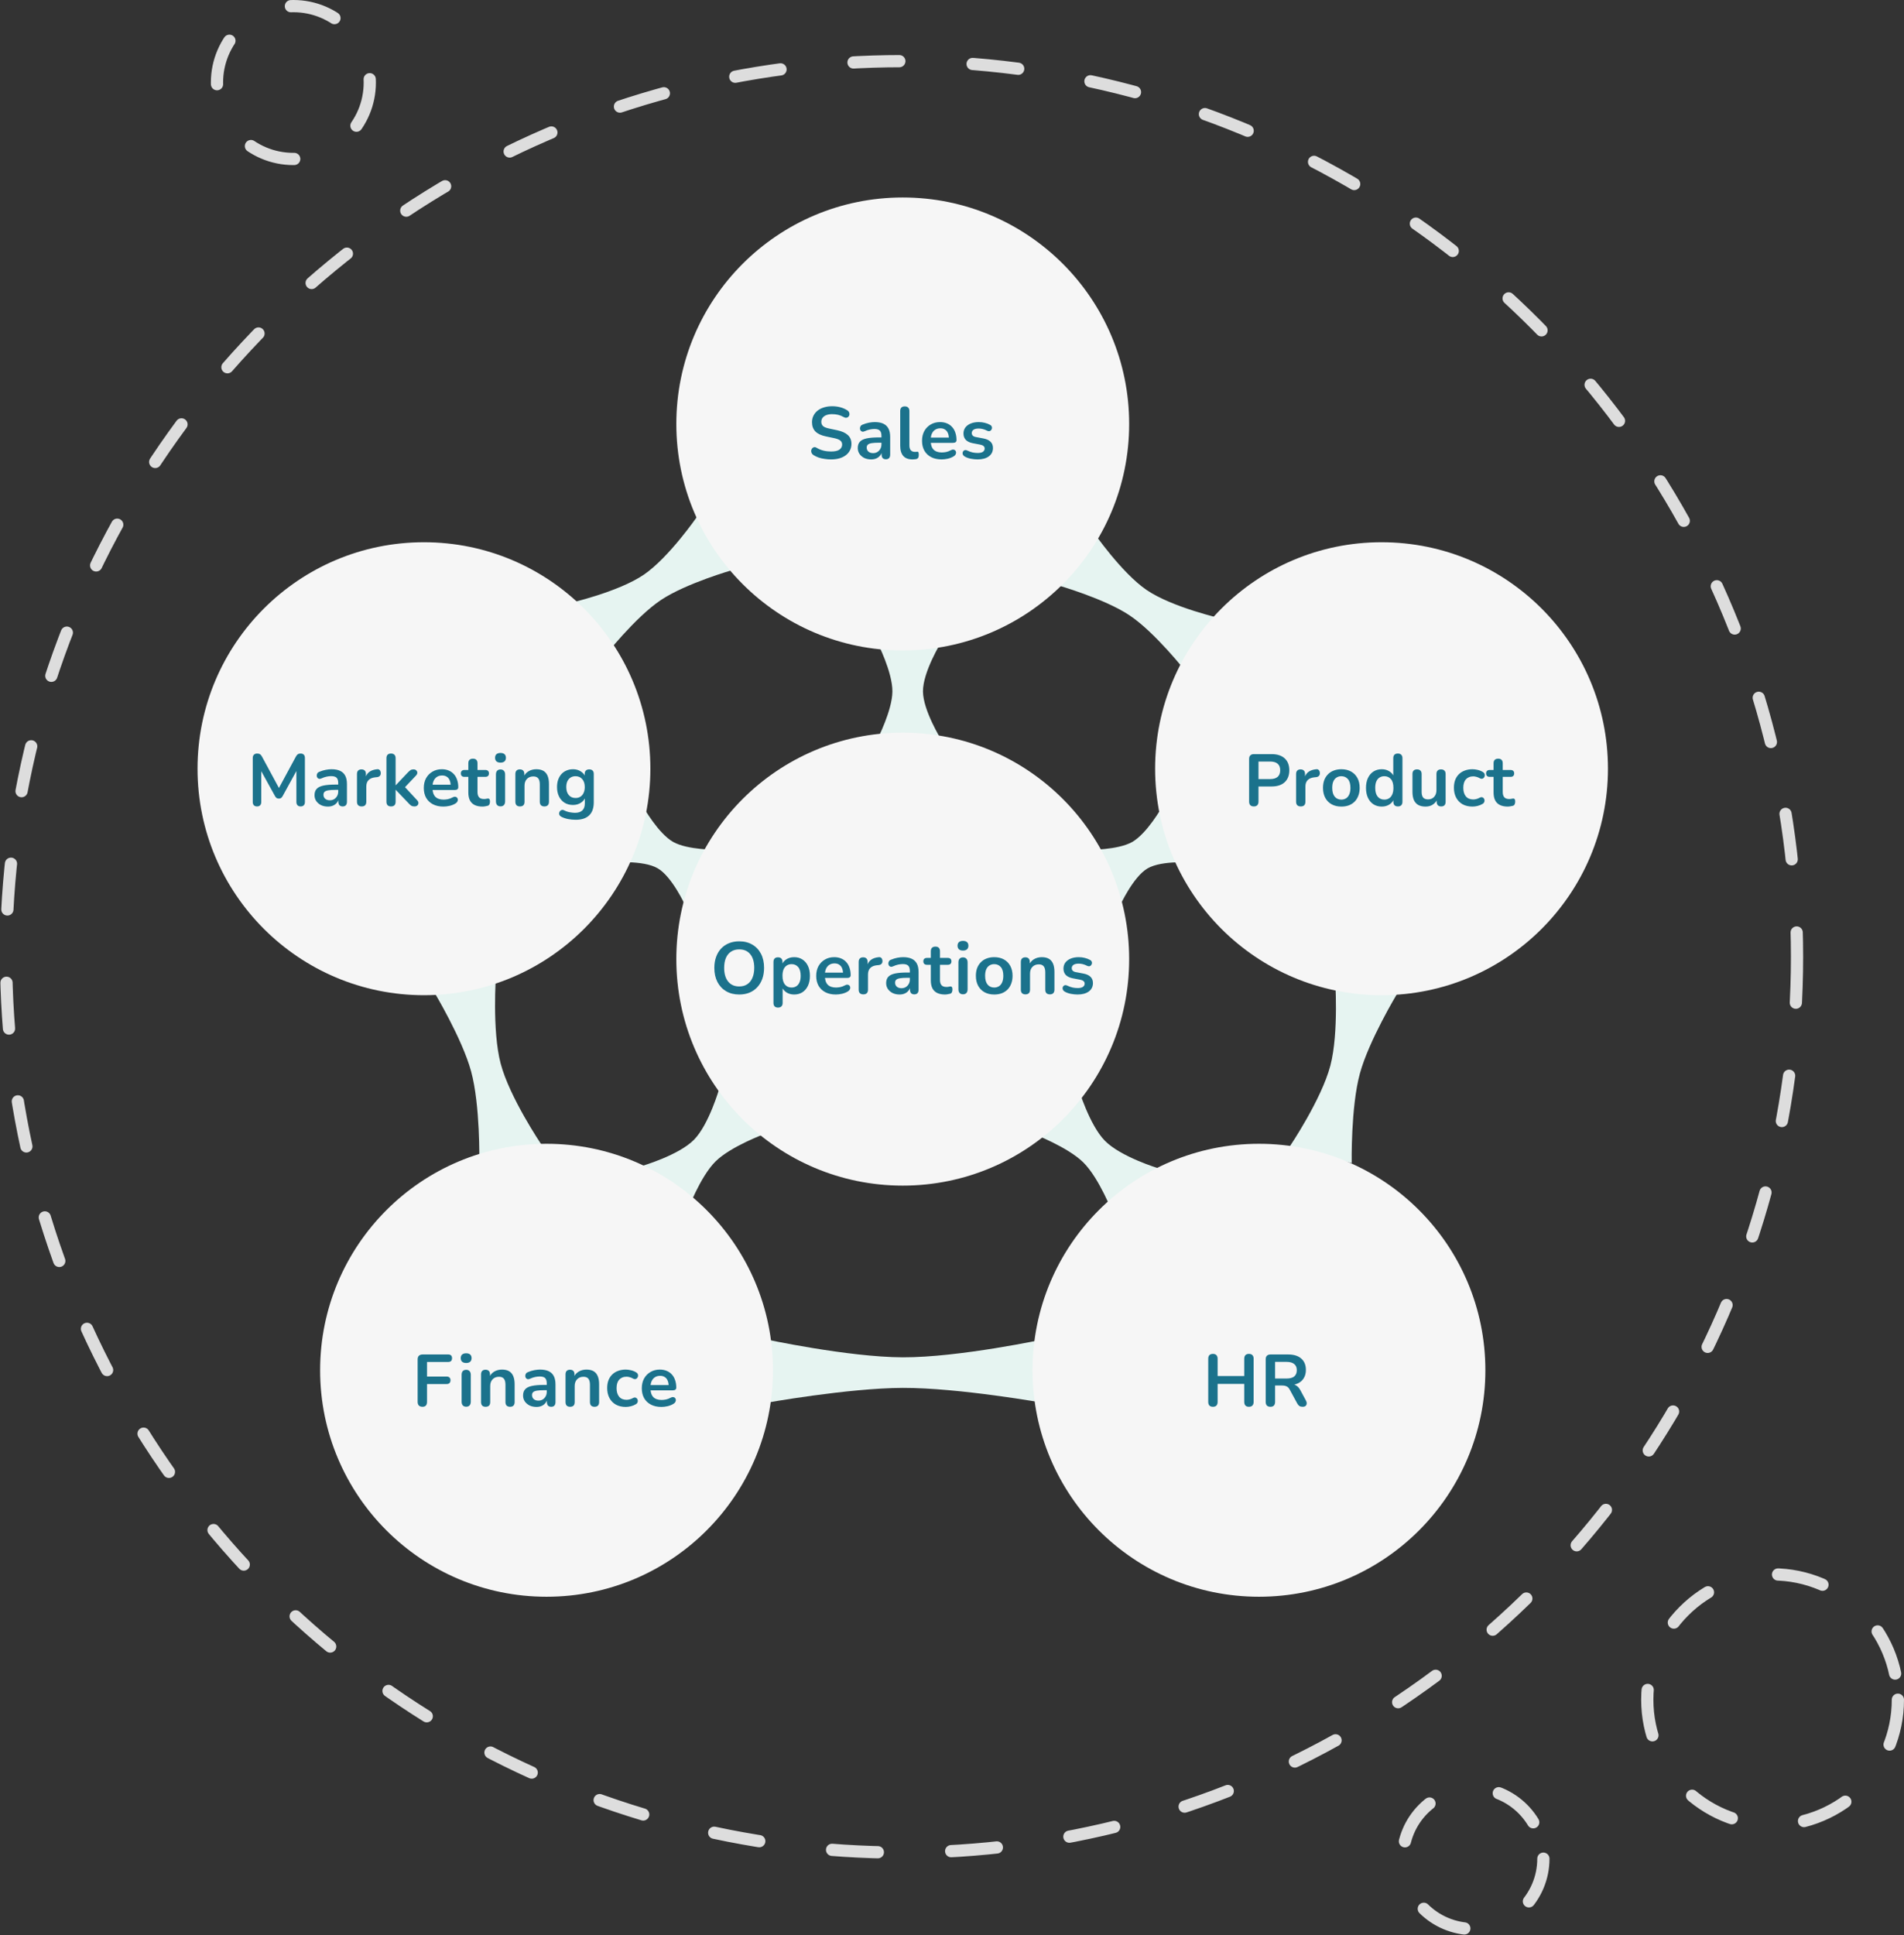
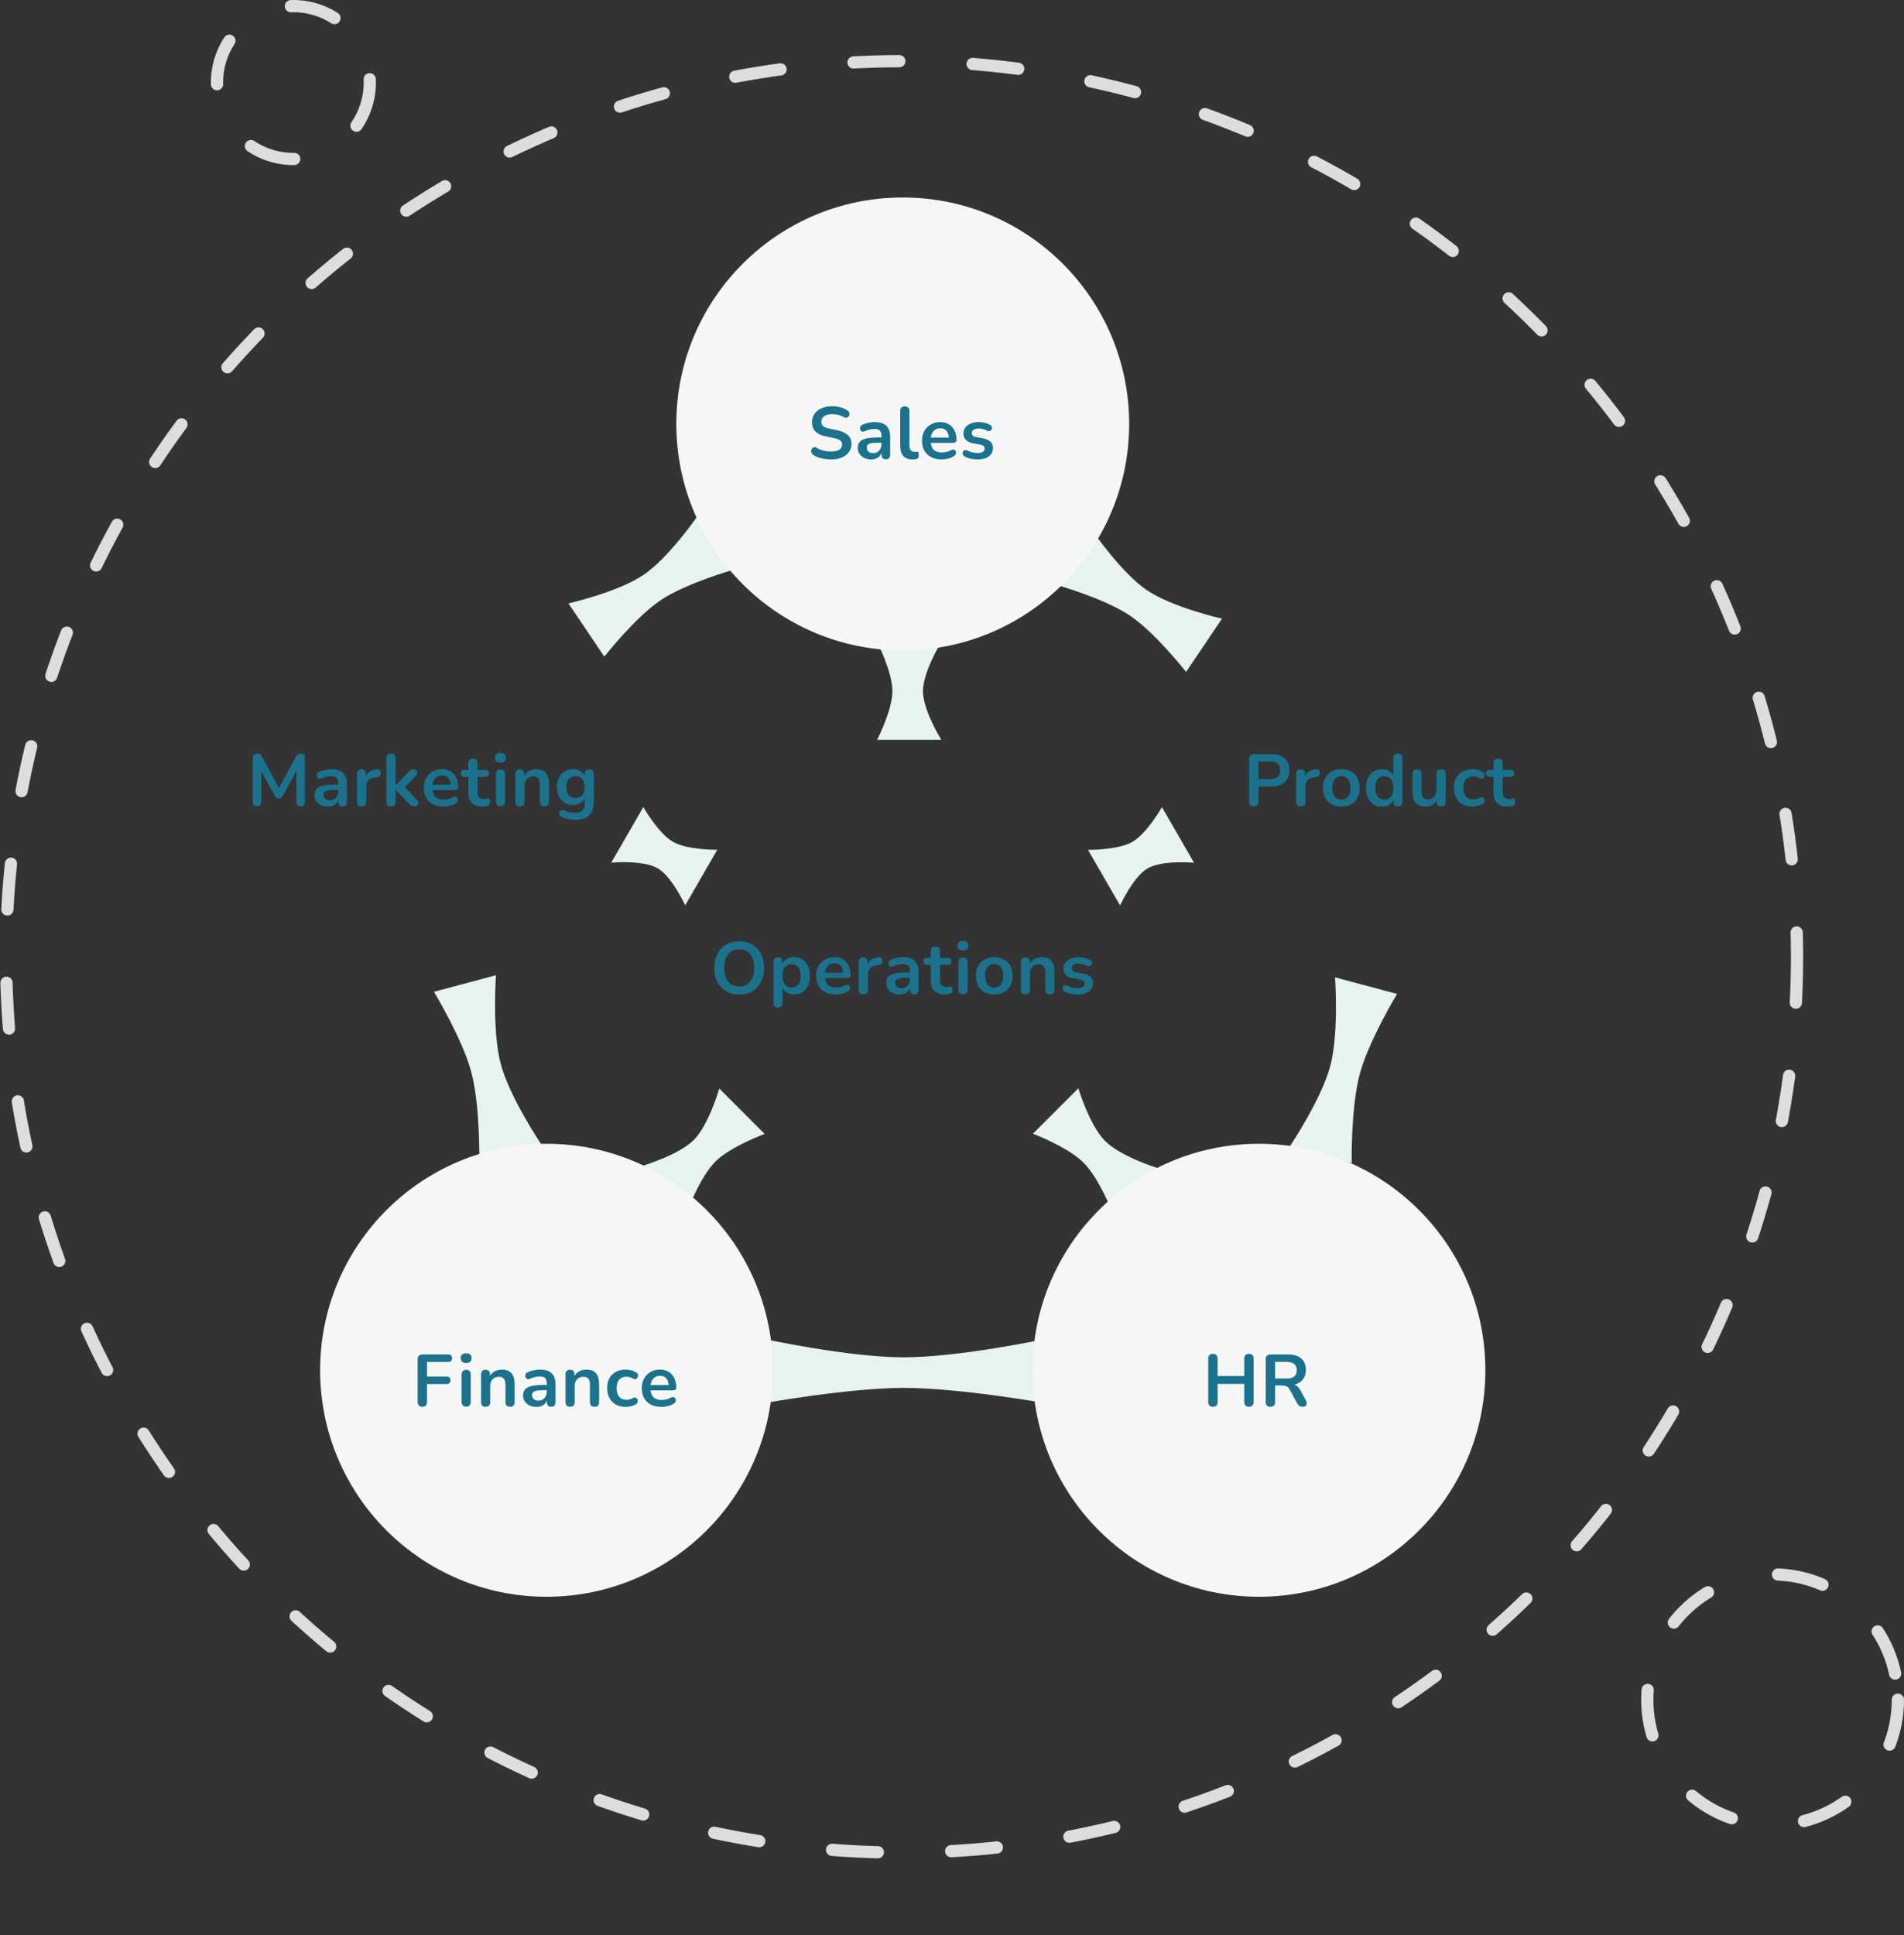
<svg xmlns="http://www.w3.org/2000/svg" width="623" height="633" viewBox="0 0 623 633" fill="none">
  <rect x="0" y="0" width="623" height="633" fill="#333333" stroke="none" />
  <circle cx="295" cy="313" r="293" stroke="#DDDDDD" stroke-width="4" stroke-linecap="round" stroke-linejoin="round" stroke-dasharray="15 24" />
  <path fill-rule="evenodd" clip-rule="evenodd" d="M228.098 169L239.837 186.413C239.837 186.413 224.482 190.795 216.27 196.271C207.843 201.89 197.739 214.794 197.739 214.794L186 197.381C186 197.381 202.286 193.713 210.68 187.979C218.862 182.391 228.098 169 228.098 169ZM357.739 174L346 191.413C346 191.413 361.355 195.795 369.567 201.271C377.994 206.89 388.098 219.794 388.098 219.794L399.837 202.381C399.837 202.381 383.552 198.713 375.157 192.979C366.976 187.391 357.739 174 357.739 174ZM457.113 325.135L436.829 319.7C436.829 319.7 438.143 337.745 435.308 348.56C432.398 359.656 422 375.042 422 375.042L442.284 380.477C442.284 380.477 441.959 362.175 444.967 351.148C447.898 340.403 457.113 325.135 457.113 325.135ZM308 242H287C287 242 291.95 232.431 292 226.211C292.052 219.827 287 210 287 210L308 210C308 210 301.938 219.804 302 226.211C302.06 232.455 308 242 308 242ZM356 278L366.5 296.187C366.5 296.187 370.748 286.875 375.44 284.097C380.254 281.246 390.698 282.216 390.698 282.216L380.198 264.029C380.198 264.029 375.293 272.694 370.44 275.437C365.711 278.109 356 278 356 278ZM224.198 296.157L234.698 277.971C234.698 277.971 224.987 278.08 220.258 275.407C215.405 272.665 210.5 264 210.5 264L200 282.187C200 282.187 210.444 281.217 215.258 284.068C219.95 286.846 224.198 296.157 224.198 296.157ZM250.202 370.919L235.353 356.07C235.353 356.07 231.991 367.832 227.086 372.822C222.053 377.942 210 381.423 210 381.423L224.849 396.272C224.849 396.272 229.063 384.914 234.157 379.893C239.121 375 250.202 370.919 250.202 370.919ZM352.849 356L338 370.849C338 370.849 349.326 375.175 354.45 380.228C359.707 385.412 364.173 397.022 364.173 397.022L379.022 382.173C379.022 382.173 366.717 378.441 361.521 373.157C356.456 368.007 352.849 356 352.849 356ZM142 324.435L162.284 319C162.284 319 160.97 337.045 163.806 347.86C166.715 358.956 177.113 374.342 177.113 374.342L156.829 379.777C156.829 379.777 157.155 361.475 154.147 350.448C151.215 339.703 142 324.435 142 324.435ZM250 438V459C250 459 277.51 454.05 295.395 454C313.748 453.948 342 459 342 459V438C342 438 313.815 444.062 295.395 444C277.442 443.94 250 438 250 438Z" fill="#E6F4F1" />
  <circle cx="295.384" cy="138.684" r="74.085" fill="#F6F6F6" />
  <path d="M271.93 150.285C271.226 150.285 270.522 150.229 269.818 150.117C269.114 150.021 268.45 149.869 267.826 149.661C267.202 149.437 266.642 149.165 266.146 148.845C265.858 148.653 265.658 148.421 265.546 148.149C265.434 147.877 265.394 147.613 265.426 147.357C265.474 147.085 265.578 146.853 265.738 146.661C265.914 146.453 266.13 146.325 266.386 146.277C266.642 146.229 266.922 146.301 267.226 146.493C267.93 146.909 268.674 147.213 269.458 147.405C270.242 147.597 271.066 147.693 271.93 147.693C273.194 147.693 274.114 147.485 274.69 147.069C275.266 146.637 275.554 146.085 275.554 145.413C275.554 144.853 275.346 144.413 274.93 144.093C274.53 143.773 273.834 143.509 272.842 143.301L270.202 142.749C268.682 142.429 267.546 141.893 266.794 141.141C266.058 140.373 265.69 139.365 265.69 138.117C265.69 137.333 265.85 136.621 266.17 135.981C266.49 135.341 266.938 134.789 267.514 134.325C268.106 133.861 268.802 133.509 269.602 133.269C270.418 133.013 271.314 132.885 272.29 132.885C273.25 132.885 274.162 133.005 275.026 133.245C275.89 133.485 276.666 133.837 277.354 134.301C277.61 134.477 277.778 134.693 277.858 134.949C277.954 135.205 277.978 135.461 277.93 135.717C277.882 135.957 277.77 136.165 277.594 136.341C277.418 136.517 277.194 136.621 276.922 136.653C276.666 136.685 276.37 136.605 276.034 136.413C275.442 136.077 274.842 135.837 274.234 135.693C273.626 135.549 272.97 135.477 272.266 135.477C271.53 135.477 270.898 135.581 270.37 135.789C269.842 135.997 269.434 136.293 269.146 136.677C268.874 137.045 268.738 137.485 268.738 137.997C268.738 138.573 268.93 139.037 269.314 139.389C269.698 139.725 270.354 139.989 271.282 140.181L273.898 140.733C275.482 141.069 276.658 141.597 277.426 142.317C278.21 143.037 278.602 143.997 278.602 145.197C278.602 145.965 278.442 146.661 278.122 147.285C277.818 147.909 277.37 148.445 276.778 148.893C276.202 149.341 275.506 149.685 274.69 149.925C273.874 150.165 272.954 150.285 271.93 150.285ZM285.055 150.285C284.207 150.285 283.447 150.125 282.775 149.805C282.119 149.469 281.599 149.021 281.215 148.461C280.847 147.901 280.663 147.269 280.663 146.565C280.663 145.701 280.887 145.021 281.335 144.525C281.783 144.013 282.511 143.645 283.519 143.421C284.527 143.197 285.879 143.085 287.575 143.085H288.775V144.813H287.599C286.607 144.813 285.815 144.861 285.223 144.957C284.631 145.053 284.207 145.221 283.951 145.461C283.711 145.685 283.591 146.005 283.591 146.421C283.591 146.949 283.775 147.381 284.143 147.717C284.511 148.053 285.023 148.221 285.679 148.221C286.207 148.221 286.671 148.101 287.071 147.861C287.487 147.605 287.815 147.261 288.055 146.829C288.295 146.397 288.415 145.901 288.415 145.341V142.581C288.415 141.781 288.239 141.205 287.887 140.853C287.535 140.501 286.943 140.325 286.111 140.325C285.647 140.325 285.143 140.381 284.599 140.493C284.071 140.605 283.511 140.797 282.919 141.069C282.615 141.213 282.343 141.253 282.103 141.189C281.879 141.125 281.703 140.997 281.575 140.805C281.447 140.597 281.383 140.373 281.383 140.133C281.383 139.893 281.447 139.661 281.575 139.437C281.703 139.197 281.919 139.021 282.223 138.909C282.959 138.605 283.663 138.389 284.335 138.261C285.023 138.133 285.647 138.069 286.207 138.069C287.359 138.069 288.303 138.245 289.039 138.597C289.791 138.949 290.351 139.485 290.719 140.205C291.087 140.909 291.271 141.821 291.271 142.941V148.701C291.271 149.197 291.151 149.581 290.911 149.853C290.671 150.109 290.327 150.237 289.879 150.237C289.431 150.237 289.079 150.109 288.823 149.853C288.583 149.581 288.463 149.197 288.463 148.701V147.549H288.655C288.543 148.109 288.319 148.597 287.983 149.013C287.663 149.413 287.255 149.725 286.759 149.949C286.263 150.173 285.695 150.285 285.055 150.285ZM298.564 150.285C297.236 150.285 296.236 149.909 295.564 149.157C294.892 148.389 294.556 147.269 294.556 145.797V134.445C294.556 133.949 294.684 133.573 294.94 133.317C295.196 133.061 295.564 132.933 296.044 132.933C296.524 132.933 296.892 133.061 297.148 133.317C297.42 133.573 297.556 133.949 297.556 134.445V145.653C297.556 146.389 297.708 146.933 298.012 147.285C298.332 147.637 298.78 147.813 299.356 147.813C299.484 147.813 299.604 147.813 299.716 147.813C299.828 147.797 299.94 147.781 300.052 147.765C300.276 147.733 300.428 147.797 300.508 147.957C300.588 148.101 300.628 148.405 300.628 148.869C300.628 149.269 300.548 149.581 300.388 149.805C300.228 150.029 299.964 150.165 299.596 150.213C299.436 150.229 299.268 150.245 299.092 150.261C298.916 150.277 298.74 150.285 298.564 150.285ZM308.127 150.285C306.799 150.285 305.655 150.037 304.695 149.541C303.735 149.045 302.991 148.341 302.463 147.429C301.951 146.517 301.695 145.437 301.695 144.189C301.695 142.973 301.943 141.909 302.439 140.997C302.951 140.085 303.647 139.373 304.527 138.861C305.423 138.333 306.439 138.069 307.575 138.069C308.407 138.069 309.151 138.205 309.807 138.477C310.479 138.749 311.047 139.141 311.511 139.653C311.991 140.165 312.351 140.789 312.591 141.525C312.847 142.245 312.975 143.061 312.975 143.973C312.975 144.261 312.871 144.485 312.663 144.645C312.471 144.789 312.191 144.861 311.823 144.861H304.119V143.133H310.863L310.479 143.493C310.479 142.757 310.367 142.141 310.143 141.645C309.935 141.149 309.623 140.773 309.207 140.517C308.807 140.245 308.303 140.109 307.695 140.109C307.023 140.109 306.447 140.269 305.967 140.589C305.503 140.893 305.143 141.333 304.887 141.909C304.647 142.469 304.527 143.141 304.527 143.925V144.093C304.527 145.405 304.831 146.389 305.439 147.045C306.063 147.685 306.975 148.005 308.175 148.005C308.591 148.005 309.055 147.957 309.567 147.861C310.095 147.749 310.591 147.565 311.055 147.309C311.391 147.117 311.687 147.037 311.943 147.069C312.199 147.085 312.399 147.173 312.543 147.333C312.703 147.493 312.799 147.693 312.831 147.933C312.863 148.157 312.815 148.389 312.687 148.629C312.575 148.869 312.375 149.077 312.087 149.253C311.527 149.605 310.879 149.869 310.143 150.045C309.423 150.205 308.751 150.285 308.127 150.285ZM319.887 150.285C319.199 150.285 318.471 150.213 317.703 150.069C316.935 149.925 316.247 149.677 315.639 149.325C315.383 149.165 315.199 148.981 315.087 148.773C314.991 148.549 314.951 148.333 314.967 148.125C314.999 147.901 315.079 147.709 315.207 147.549C315.351 147.389 315.527 147.285 315.735 147.237C315.959 147.189 316.199 147.229 316.455 147.357C317.095 147.661 317.695 147.877 318.255 148.005C318.815 148.117 319.367 148.173 319.911 148.173C320.679 148.173 321.247 148.045 321.615 147.789C321.999 147.517 322.191 147.165 322.191 146.733C322.191 146.365 322.063 146.085 321.807 145.893C321.567 145.685 321.199 145.533 320.703 145.437L318.303 144.981C317.311 144.789 316.551 144.429 316.023 143.901C315.511 143.357 315.255 142.661 315.255 141.813C315.255 141.045 315.463 140.381 315.879 139.821C316.311 139.261 316.903 138.829 317.655 138.525C318.407 138.221 319.271 138.069 320.247 138.069C320.951 138.069 321.607 138.149 322.215 138.309C322.839 138.453 323.439 138.685 324.015 139.005C324.255 139.133 324.415 139.301 324.495 139.509C324.591 139.717 324.615 139.933 324.567 140.157C324.519 140.365 324.423 140.557 324.279 140.733C324.135 140.893 323.951 140.997 323.727 141.045C323.519 141.077 323.279 141.029 323.007 140.901C322.511 140.645 322.031 140.461 321.567 140.349C321.119 140.237 320.687 140.181 320.271 140.181C319.487 140.181 318.903 140.317 318.519 140.589C318.151 140.861 317.967 141.221 317.967 141.669C317.967 142.005 318.079 142.285 318.303 142.509C318.527 142.733 318.871 142.885 319.335 142.965L321.735 143.421C322.775 143.613 323.559 143.965 324.087 144.477C324.631 144.989 324.903 145.677 324.903 146.541C324.903 147.709 324.447 148.629 323.535 149.301C322.623 149.957 321.407 150.285 319.887 150.285Z" fill="#1B728C" />
-   <circle cx="452.047" cy="251.461" r="74.085" fill="#F6F6F6" />
  <path d="M410.252 263.797C409.756 263.797 409.372 263.661 409.1 263.389C408.844 263.101 408.716 262.709 408.716 262.213V248.245C408.716 247.733 408.852 247.349 409.124 247.093C409.396 246.821 409.78 246.685 410.276 246.685H416.06C417.916 246.685 419.348 247.149 420.356 248.077C421.364 249.005 421.868 250.301 421.868 251.965C421.868 253.629 421.364 254.933 420.356 255.877C419.348 256.805 417.916 257.269 416.06 257.269H411.788V262.213C411.788 262.709 411.66 263.101 411.404 263.389C411.148 263.661 410.764 263.797 410.252 263.797ZM411.788 254.845H415.58C416.668 254.845 417.492 254.605 418.052 254.125C418.612 253.629 418.892 252.909 418.892 251.965C418.892 251.021 418.612 250.309 418.052 249.829C417.492 249.349 416.668 249.109 415.58 249.109H411.788V254.845ZM425.626 263.797C425.13 263.797 424.746 263.669 424.474 263.413C424.218 263.141 424.09 262.757 424.09 262.261V253.189C424.09 252.693 424.218 252.317 424.474 252.061C424.73 251.805 425.09 251.677 425.554 251.677C426.018 251.677 426.378 251.805 426.634 252.061C426.89 252.317 427.018 252.693 427.018 253.189V254.701H426.778C427.002 253.741 427.442 253.013 428.098 252.517C428.754 252.021 429.626 251.725 430.714 251.629C431.05 251.597 431.314 251.685 431.506 251.893C431.714 252.085 431.834 252.389 431.866 252.805C431.898 253.205 431.802 253.533 431.578 253.789C431.37 254.029 431.05 254.173 430.618 254.221L430.09 254.269C429.114 254.365 428.378 254.669 427.882 255.181C427.386 255.677 427.138 256.381 427.138 257.293V262.261C427.138 262.757 427.01 263.141 426.754 263.413C426.498 263.669 426.122 263.797 425.626 263.797ZM438.893 263.845C437.677 263.845 436.621 263.597 435.725 263.101C434.829 262.605 434.133 261.901 433.637 260.989C433.141 260.061 432.893 258.973 432.893 257.725C432.893 256.781 433.029 255.941 433.301 255.205C433.589 254.453 433.997 253.813 434.525 253.285C435.053 252.741 435.685 252.333 436.421 252.061C437.157 251.773 437.981 251.629 438.893 251.629C440.109 251.629 441.165 251.877 442.061 252.373C442.957 252.869 443.653 253.573 444.149 254.485C444.645 255.397 444.893 256.477 444.893 257.725C444.893 258.669 444.749 259.517 444.461 260.269C444.189 261.021 443.789 261.669 443.261 262.213C442.733 262.741 442.101 263.149 441.365 263.437C440.629 263.709 439.805 263.845 438.893 263.845ZM438.893 261.565C439.485 261.565 440.005 261.421 440.453 261.133C440.901 260.845 441.245 260.421 441.485 259.861C441.741 259.285 441.869 258.573 441.869 257.725C441.869 256.445 441.597 255.493 441.053 254.869C440.509 254.229 439.789 253.909 438.893 253.909C438.301 253.909 437.781 254.053 437.333 254.341C436.885 254.613 436.533 255.037 436.277 255.613C436.037 256.173 435.917 256.877 435.917 257.725C435.917 258.989 436.189 259.949 436.733 260.605C437.277 261.245 437.997 261.565 438.893 261.565ZM452.121 263.845C451.097 263.845 450.193 263.597 449.409 263.101C448.641 262.605 448.041 261.901 447.609 260.989C447.177 260.061 446.961 258.973 446.961 257.725C446.961 256.461 447.177 255.381 447.609 254.485C448.041 253.573 448.641 252.869 449.409 252.373C450.193 251.877 451.097 251.629 452.121 251.629C453.097 251.629 453.945 251.869 454.665 252.349C455.401 252.829 455.897 253.461 456.153 254.245H455.889V248.005C455.889 247.509 456.017 247.133 456.273 246.877C456.529 246.621 456.897 246.493 457.377 246.493C457.857 246.493 458.225 246.621 458.481 246.877C458.753 247.133 458.889 247.509 458.889 248.005V262.261C458.889 262.757 458.761 263.141 458.505 263.413C458.249 263.669 457.881 263.797 457.401 263.797C456.921 263.797 456.553 263.669 456.297 263.413C456.041 263.141 455.913 262.757 455.913 262.261V260.389L456.177 261.109C455.937 261.941 455.449 262.605 454.713 263.101C453.977 263.597 453.113 263.845 452.121 263.845ZM452.961 261.565C453.553 261.565 454.073 261.421 454.521 261.133C454.969 260.845 455.313 260.421 455.553 259.861C455.809 259.285 455.937 258.573 455.937 257.725C455.937 256.445 455.665 255.493 455.121 254.869C454.577 254.229 453.857 253.909 452.961 253.909C452.369 253.909 451.849 254.053 451.401 254.341C450.953 254.613 450.601 255.037 450.345 255.613C450.105 256.173 449.985 256.877 449.985 257.725C449.985 258.989 450.257 259.949 450.801 260.605C451.345 261.245 452.065 261.565 452.961 261.565ZM466.487 263.845C465.511 263.845 464.703 263.669 464.063 263.317C463.423 262.949 462.943 262.405 462.623 261.685C462.319 260.965 462.167 260.069 462.167 258.997V253.189C462.167 252.677 462.295 252.301 462.551 252.061C462.807 251.805 463.175 251.677 463.655 251.677C464.135 251.677 464.503 251.805 464.759 252.061C465.031 252.301 465.167 252.677 465.167 253.189V259.045C465.167 259.877 465.335 260.493 465.671 260.893C466.007 261.293 466.543 261.493 467.279 261.493C468.079 261.493 468.735 261.221 469.247 260.677C469.759 260.117 470.015 259.381 470.015 258.469V253.189C470.015 252.677 470.143 252.301 470.399 252.061C470.655 251.805 471.023 251.677 471.503 251.677C471.983 251.677 472.351 251.805 472.607 252.061C472.879 252.301 473.015 252.677 473.015 253.189V262.261C473.015 263.285 472.527 263.797 471.551 263.797C471.087 263.797 470.727 263.669 470.471 263.413C470.215 263.141 470.087 262.757 470.087 262.261V260.437L470.423 261.157C470.087 262.021 469.575 262.685 468.887 263.149C468.215 263.613 467.415 263.845 466.487 263.845ZM481.802 263.845C480.57 263.845 479.498 263.597 478.586 263.101C477.674 262.589 476.97 261.869 476.474 260.941C475.978 260.013 475.73 258.925 475.73 257.677C475.73 256.733 475.866 255.893 476.138 255.157C476.426 254.405 476.834 253.773 477.362 253.261C477.89 252.733 478.53 252.333 479.282 252.061C480.034 251.773 480.874 251.629 481.802 251.629C482.33 251.629 482.898 251.701 483.506 251.845C484.13 251.989 484.714 252.229 485.258 252.565C485.514 252.725 485.682 252.917 485.762 253.141C485.842 253.365 485.858 253.597 485.81 253.837C485.762 254.061 485.658 254.261 485.498 254.437C485.354 254.597 485.17 254.701 484.946 254.749C484.722 254.781 484.474 254.725 484.202 254.581C483.85 254.373 483.49 254.221 483.122 254.125C482.754 254.013 482.402 253.957 482.066 253.957C481.538 253.957 481.074 254.045 480.674 254.221C480.274 254.381 479.93 254.621 479.642 254.941C479.37 255.245 479.162 255.629 479.018 256.093C478.874 256.557 478.802 257.093 478.802 257.701C478.802 258.885 479.082 259.821 479.642 260.509C480.218 261.181 481.026 261.517 482.066 261.517C482.402 261.517 482.746 261.469 483.098 261.373C483.466 261.277 483.834 261.125 484.202 260.917C484.474 260.773 484.714 260.725 484.922 260.773C485.146 260.821 485.33 260.933 485.474 261.109C485.618 261.269 485.706 261.469 485.738 261.709C485.77 261.933 485.738 262.157 485.642 262.381C485.562 262.605 485.402 262.789 485.162 262.933C484.634 263.253 484.074 263.485 483.482 263.629C482.89 263.773 482.33 263.845 481.802 263.845ZM493.361 263.845C492.321 263.845 491.449 263.669 490.745 263.317C490.057 262.965 489.545 262.453 489.209 261.781C488.873 261.093 488.705 260.245 488.705 259.237V254.125H487.457C487.073 254.125 486.777 254.029 486.569 253.837C486.361 253.629 486.257 253.349 486.257 252.997C486.257 252.629 486.361 252.349 486.569 252.157C486.777 251.965 487.073 251.869 487.457 251.869H488.705V249.685C488.705 249.189 488.833 248.813 489.089 248.557C489.361 248.301 489.737 248.173 490.217 248.173C490.697 248.173 491.065 248.301 491.321 248.557C491.577 248.813 491.705 249.189 491.705 249.685V251.869H494.249C494.633 251.869 494.929 251.965 495.137 252.157C495.345 252.349 495.449 252.629 495.449 252.997C495.449 253.349 495.345 253.629 495.137 253.837C494.929 254.029 494.633 254.125 494.249 254.125H491.705V259.069C491.705 259.837 491.873 260.413 492.209 260.797C492.545 261.181 493.089 261.373 493.841 261.373C494.113 261.373 494.353 261.349 494.561 261.301C494.769 261.253 494.953 261.221 495.113 261.205C495.305 261.189 495.465 261.253 495.593 261.397C495.721 261.525 495.785 261.797 495.785 262.213C495.785 262.533 495.729 262.821 495.617 263.077C495.521 263.317 495.337 263.485 495.065 263.581C494.857 263.645 494.585 263.701 494.249 263.749C493.913 263.813 493.617 263.845 493.361 263.845Z" fill="#1B728C" />
  <circle cx="411.938" cy="448.234" r="74.085" fill="#F6F6F6" />
  <path d="M396.878 460.179C396.382 460.179 395.998 460.043 395.726 459.771C395.47 459.483 395.342 459.091 395.342 458.595V444.459C395.342 443.947 395.47 443.555 395.726 443.283C395.998 443.011 396.382 442.875 396.878 442.875C397.374 442.875 397.75 443.011 398.006 443.283C398.278 443.555 398.414 443.947 398.414 444.459V450.123H407.126V444.459C407.126 443.947 407.254 443.555 407.51 443.283C407.782 443.011 408.166 442.875 408.662 442.875C409.158 442.875 409.534 443.011 409.79 443.283C410.062 443.555 410.198 443.947 410.198 444.459V458.595C410.198 459.091 410.062 459.483 409.79 459.771C409.534 460.043 409.158 460.179 408.662 460.179C408.166 460.179 407.782 460.043 407.51 459.771C407.254 459.483 407.126 459.091 407.126 458.595V452.691H398.414V458.595C398.414 459.091 398.286 459.483 398.03 459.771C397.774 460.043 397.39 460.179 396.878 460.179ZM415.68 460.179C415.184 460.179 414.8 460.043 414.528 459.771C414.272 459.483 414.144 459.091 414.144 458.595V444.627C414.144 444.115 414.28 443.731 414.552 443.475C414.824 443.203 415.208 443.067 415.704 443.067H421.488C423.344 443.067 424.776 443.515 425.784 444.411C426.792 445.291 427.296 446.531 427.296 448.131C427.296 449.171 427.064 450.067 426.6 450.819C426.152 451.571 425.496 452.147 424.632 452.547C423.768 452.947 422.72 453.147 421.488 453.147L421.704 452.787H422.496C423.152 452.787 423.72 452.947 424.2 453.267C424.696 453.587 425.128 454.091 425.496 454.779L427.296 458.115C427.488 458.451 427.576 458.779 427.56 459.099C427.544 459.419 427.424 459.683 427.2 459.891C426.976 460.083 426.648 460.179 426.216 460.179C425.784 460.179 425.432 460.091 425.16 459.915C424.888 459.723 424.648 459.435 424.44 459.051L422.016 454.587C421.728 454.043 421.384 453.683 420.984 453.507C420.6 453.315 420.104 453.219 419.496 453.219H417.216V458.595C417.216 459.091 417.088 459.483 416.832 459.771C416.576 460.043 416.192 460.179 415.68 460.179ZM417.216 450.939H420.96C422.064 450.939 422.896 450.715 423.456 450.267C424.032 449.803 424.32 449.115 424.32 448.203C424.32 447.307 424.032 446.635 423.456 446.187C422.896 445.723 422.064 445.491 420.96 445.491H417.216V450.939Z" fill="#1B728C" />
  <circle cx="178.831" cy="448.234" r="74.085" fill="#F6F6F6" />
  <path d="M138.238 460.179C137.742 460.179 137.35 460.043 137.062 459.771C136.79 459.483 136.654 459.075 136.654 458.547V444.699C136.654 444.171 136.79 443.771 137.062 443.499C137.35 443.211 137.758 443.067 138.286 443.067H146.662C147.078 443.067 147.39 443.171 147.598 443.379C147.806 443.587 147.91 443.883 147.91 444.267C147.91 444.667 147.806 444.979 147.598 445.203C147.39 445.411 147.078 445.515 146.662 445.515H139.726V450.291H146.158C146.558 450.291 146.862 450.395 147.07 450.603C147.294 450.811 147.406 451.107 147.406 451.491C147.406 451.891 147.294 452.203 147.07 452.427C146.862 452.635 146.558 452.739 146.158 452.739H139.726V458.547C139.726 459.635 139.23 460.179 138.238 460.179ZM152.531 460.155C152.051 460.155 151.683 460.011 151.427 459.723C151.171 459.435 151.043 459.035 151.043 458.523V449.715C151.043 449.187 151.171 448.787 151.427 448.515C151.683 448.227 152.051 448.083 152.531 448.083C153.011 448.083 153.379 448.227 153.635 448.515C153.907 448.787 154.043 449.187 154.043 449.715V458.523C154.043 459.035 153.915 459.435 153.659 459.723C153.403 460.011 153.027 460.155 152.531 460.155ZM152.531 445.851C151.971 445.851 151.531 445.715 151.211 445.443C150.907 445.155 150.755 444.763 150.755 444.267C150.755 443.755 150.907 443.363 151.211 443.091C151.531 442.819 151.971 442.683 152.531 442.683C153.107 442.683 153.547 442.819 153.851 443.091C154.155 443.363 154.307 443.755 154.307 444.267C154.307 444.763 154.155 445.155 153.851 445.443C153.547 445.715 153.107 445.851 152.531 445.851ZM158.888 460.179C158.408 460.179 158.04 460.051 157.784 459.795C157.528 459.523 157.4 459.139 157.4 458.643V449.571C157.4 449.075 157.528 448.699 157.784 448.443C158.04 448.187 158.4 448.059 158.864 448.059C159.328 448.059 159.688 448.187 159.944 448.443C160.2 448.699 160.328 449.075 160.328 449.571V451.203L160.064 450.603C160.416 449.755 160.96 449.115 161.696 448.683C162.448 448.235 163.296 448.011 164.24 448.011C165.184 448.011 165.96 448.187 166.568 448.539C167.176 448.891 167.632 449.427 167.936 450.147C168.24 450.851 168.392 451.747 168.392 452.835V458.643C168.392 459.139 168.264 459.523 168.008 459.795C167.752 460.051 167.384 460.179 166.904 460.179C166.424 460.179 166.048 460.051 165.776 459.795C165.52 459.523 165.392 459.139 165.392 458.643V452.979C165.392 452.067 165.216 451.403 164.864 450.987C164.528 450.571 164 450.363 163.28 450.363C162.4 450.363 161.696 450.643 161.168 451.203C160.656 451.747 160.4 452.475 160.4 453.387V458.643C160.4 459.667 159.896 460.179 158.888 460.179ZM175.543 460.227C174.695 460.227 173.935 460.067 173.263 459.747C172.607 459.411 172.087 458.963 171.703 458.403C171.335 457.843 171.151 457.211 171.151 456.507C171.151 455.643 171.375 454.963 171.823 454.467C172.271 453.955 172.999 453.587 174.007 453.363C175.015 453.139 176.367 453.027 178.063 453.027H179.263V454.755H178.087C177.095 454.755 176.303 454.803 175.711 454.899C175.119 454.995 174.695 455.163 174.439 455.403C174.199 455.627 174.079 455.947 174.079 456.363C174.079 456.891 174.263 457.323 174.631 457.659C174.999 457.995 175.511 458.163 176.167 458.163C176.695 458.163 177.159 458.043 177.559 457.803C177.975 457.547 178.303 457.203 178.543 456.771C178.783 456.339 178.903 455.843 178.903 455.283V452.523C178.903 451.723 178.727 451.147 178.375 450.795C178.023 450.443 177.431 450.267 176.599 450.267C176.135 450.267 175.631 450.323 175.087 450.435C174.559 450.547 173.999 450.739 173.407 451.011C173.103 451.155 172.831 451.195 172.591 451.131C172.367 451.067 172.191 450.939 172.063 450.747C171.935 450.539 171.871 450.315 171.871 450.075C171.871 449.835 171.935 449.603 172.063 449.379C172.191 449.139 172.407 448.963 172.711 448.851C173.447 448.547 174.151 448.331 174.823 448.203C175.511 448.075 176.135 448.011 176.695 448.011C177.847 448.011 178.791 448.187 179.527 448.539C180.279 448.891 180.839 449.427 181.207 450.147C181.575 450.851 181.759 451.763 181.759 452.883V458.643C181.759 459.139 181.639 459.523 181.399 459.795C181.159 460.051 180.815 460.179 180.367 460.179C179.919 460.179 179.567 460.051 179.311 459.795C179.071 459.523 178.951 459.139 178.951 458.643V457.491H179.143C179.031 458.051 178.807 458.539 178.471 458.955C178.151 459.355 177.743 459.667 177.247 459.891C176.751 460.115 176.183 460.227 175.543 460.227ZM186.532 460.179C186.052 460.179 185.684 460.051 185.428 459.795C185.172 459.523 185.044 459.139 185.044 458.643V449.571C185.044 449.075 185.172 448.699 185.428 448.443C185.684 448.187 186.044 448.059 186.508 448.059C186.972 448.059 187.332 448.187 187.588 448.443C187.844 448.699 187.972 449.075 187.972 449.571V451.203L187.708 450.603C188.06 449.755 188.604 449.115 189.34 448.683C190.092 448.235 190.94 448.011 191.884 448.011C192.828 448.011 193.604 448.187 194.212 448.539C194.82 448.891 195.276 449.427 195.58 450.147C195.884 450.851 196.036 451.747 196.036 452.835V458.643C196.036 459.139 195.908 459.523 195.652 459.795C195.396 460.051 195.028 460.179 194.548 460.179C194.068 460.179 193.692 460.051 193.42 459.795C193.164 459.523 193.036 459.139 193.036 458.643V452.979C193.036 452.067 192.86 451.403 192.508 450.987C192.172 450.571 191.644 450.363 190.924 450.363C190.044 450.363 189.34 450.643 188.812 451.203C188.3 451.747 188.044 452.475 188.044 453.387V458.643C188.044 459.667 187.54 460.179 186.532 460.179ZM204.748 460.227C203.516 460.227 202.444 459.979 201.532 459.483C200.62 458.971 199.916 458.251 199.42 457.323C198.924 456.395 198.676 455.307 198.676 454.059C198.676 453.115 198.812 452.275 199.084 451.539C199.372 450.787 199.78 450.155 200.308 449.643C200.836 449.115 201.476 448.715 202.228 448.443C202.98 448.155 203.82 448.011 204.748 448.011C205.276 448.011 205.844 448.083 206.452 448.227C207.076 448.371 207.66 448.611 208.204 448.947C208.46 449.107 208.628 449.299 208.708 449.523C208.788 449.747 208.804 449.979 208.756 450.219C208.708 450.443 208.604 450.643 208.444 450.819C208.3 450.979 208.116 451.083 207.892 451.131C207.668 451.163 207.42 451.107 207.148 450.963C206.796 450.755 206.436 450.603 206.068 450.507C205.7 450.395 205.348 450.339 205.012 450.339C204.484 450.339 204.02 450.427 203.62 450.603C203.22 450.763 202.876 451.003 202.588 451.323C202.316 451.627 202.108 452.011 201.964 452.475C201.82 452.939 201.748 453.475 201.748 454.083C201.748 455.267 202.028 456.203 202.588 456.891C203.164 457.563 203.972 457.899 205.012 457.899C205.348 457.899 205.692 457.851 206.044 457.755C206.412 457.659 206.78 457.507 207.148 457.299C207.42 457.155 207.66 457.107 207.868 457.155C208.092 457.203 208.276 457.315 208.42 457.491C208.564 457.651 208.652 457.851 208.684 458.091C208.716 458.315 208.684 458.539 208.588 458.763C208.508 458.987 208.348 459.171 208.108 459.315C207.58 459.635 207.02 459.867 206.428 460.011C205.836 460.155 205.276 460.227 204.748 460.227ZM216.433 460.227C215.105 460.227 213.961 459.979 213.001 459.483C212.041 458.987 211.297 458.283 210.769 457.371C210.257 456.459 210.001 455.379 210.001 454.131C210.001 452.915 210.249 451.851 210.745 450.939C211.257 450.027 211.953 449.315 212.833 448.803C213.729 448.275 214.745 448.011 215.881 448.011C216.713 448.011 217.457 448.147 218.113 448.419C218.785 448.691 219.353 449.083 219.817 449.595C220.297 450.107 220.657 450.731 220.897 451.467C221.153 452.187 221.281 453.003 221.281 453.915C221.281 454.203 221.177 454.427 220.969 454.587C220.777 454.731 220.497 454.803 220.129 454.803H212.425V453.075H219.169L218.785 453.435C218.785 452.699 218.673 452.083 218.449 451.587C218.241 451.091 217.929 450.715 217.513 450.459C217.113 450.187 216.609 450.051 216.001 450.051C215.329 450.051 214.753 450.211 214.273 450.531C213.809 450.835 213.449 451.275 213.193 451.851C212.953 452.411 212.833 453.083 212.833 453.867V454.035C212.833 455.347 213.137 456.331 213.745 456.987C214.369 457.627 215.281 457.947 216.481 457.947C216.897 457.947 217.361 457.899 217.873 457.803C218.401 457.691 218.897 457.507 219.361 457.251C219.697 457.059 219.993 456.979 220.249 457.011C220.505 457.027 220.705 457.115 220.849 457.275C221.009 457.435 221.105 457.635 221.137 457.875C221.169 458.099 221.121 458.331 220.993 458.571C220.881 458.811 220.681 459.019 220.393 459.195C219.833 459.547 219.185 459.811 218.449 459.987C217.729 460.147 217.057 460.227 216.433 460.227Z" fill="#1B728C" />
-   <circle cx="138.721" cy="251.461" r="74.085" fill="#F6F6F6" />
  <path d="M84.095 263.797C83.647 263.797 83.303 263.669 83.063 263.413C82.823 263.157 82.703 262.805 82.703 262.357V247.933C82.703 247.469 82.831 247.117 83.087 246.877C83.343 246.621 83.695 246.493 84.143 246.493C84.543 246.493 84.855 246.573 85.079 246.733C85.319 246.877 85.535 247.133 85.727 247.501L91.655 258.469H90.887L96.815 247.501C97.007 247.133 97.215 246.877 97.439 246.733C97.663 246.573 97.975 246.493 98.375 246.493C98.823 246.493 99.167 246.621 99.407 246.877C99.647 247.117 99.767 247.469 99.767 247.933V262.357C99.767 262.805 99.647 263.157 99.407 263.413C99.183 263.669 98.839 263.797 98.375 263.797C97.927 263.797 97.583 263.669 97.343 263.413C97.103 263.157 96.983 262.805 96.983 262.357V251.245H97.511L92.471 260.437C92.311 260.709 92.143 260.909 91.967 261.037C91.791 261.165 91.551 261.229 91.247 261.229C90.943 261.229 90.695 261.165 90.503 261.037C90.311 260.893 90.143 260.693 89.999 260.437L84.911 251.221H85.487V262.357C85.487 262.805 85.367 263.157 85.127 263.413C84.903 263.669 84.559 263.797 84.095 263.797ZM107.307 263.845C106.459 263.845 105.699 263.685 105.027 263.365C104.371 263.029 103.851 262.581 103.467 262.021C103.099 261.461 102.915 260.829 102.915 260.125C102.915 259.261 103.139 258.581 103.587 258.085C104.035 257.573 104.763 257.205 105.771 256.981C106.779 256.757 108.131 256.645 109.827 256.645H111.027V258.373H109.851C108.859 258.373 108.067 258.421 107.475 258.517C106.883 258.613 106.459 258.781 106.203 259.021C105.963 259.245 105.843 259.565 105.843 259.981C105.843 260.509 106.027 260.941 106.395 261.277C106.763 261.613 107.275 261.781 107.931 261.781C108.459 261.781 108.923 261.661 109.323 261.421C109.739 261.165 110.067 260.821 110.307 260.389C110.547 259.957 110.667 259.461 110.667 258.901V256.141C110.667 255.341 110.491 254.765 110.139 254.413C109.787 254.061 109.195 253.885 108.363 253.885C107.899 253.885 107.395 253.941 106.851 254.053C106.323 254.165 105.763 254.357 105.171 254.629C104.867 254.773 104.595 254.813 104.355 254.749C104.131 254.685 103.955 254.557 103.827 254.365C103.699 254.157 103.635 253.933 103.635 253.693C103.635 253.453 103.699 253.221 103.827 252.997C103.955 252.757 104.171 252.581 104.475 252.469C105.211 252.165 105.915 251.949 106.587 251.821C107.275 251.693 107.899 251.629 108.459 251.629C109.611 251.629 110.555 251.805 111.291 252.157C112.043 252.509 112.603 253.045 112.971 253.765C113.339 254.469 113.523 255.381 113.523 256.501V262.261C113.523 262.757 113.403 263.141 113.163 263.413C112.923 263.669 112.579 263.797 112.131 263.797C111.683 263.797 111.331 263.669 111.075 263.413C110.835 263.141 110.715 262.757 110.715 262.261V261.109H110.907C110.795 261.669 110.571 262.157 110.235 262.573C109.915 262.973 109.507 263.285 109.011 263.509C108.515 263.733 107.947 263.845 107.307 263.845ZM118.344 263.797C117.848 263.797 117.464 263.669 117.192 263.413C116.936 263.141 116.808 262.757 116.808 262.261V253.189C116.808 252.693 116.936 252.317 117.192 252.061C117.448 251.805 117.808 251.677 118.272 251.677C118.736 251.677 119.096 251.805 119.352 252.061C119.608 252.317 119.736 252.693 119.736 253.189V254.701H119.496C119.72 253.741 120.16 253.013 120.816 252.517C121.472 252.021 122.344 251.725 123.432 251.629C123.768 251.597 124.032 251.685 124.224 251.893C124.432 252.085 124.552 252.389 124.584 252.805C124.616 253.205 124.52 253.533 124.296 253.789C124.088 254.029 123.768 254.173 123.336 254.221L122.808 254.269C121.832 254.365 121.096 254.669 120.6 255.181C120.104 255.677 119.856 256.381 119.856 257.293V262.261C119.856 262.757 119.728 263.141 119.472 263.413C119.216 263.669 118.84 263.797 118.344 263.797ZM127.934 263.797C127.454 263.797 127.086 263.669 126.83 263.413C126.574 263.141 126.446 262.757 126.446 262.261V248.005C126.446 247.509 126.574 247.133 126.83 246.877C127.086 246.621 127.454 246.493 127.934 246.493C128.414 246.493 128.782 246.621 129.038 246.877C129.31 247.133 129.446 247.509 129.446 248.005V256.861H129.494L133.454 252.685C133.774 252.365 134.054 252.117 134.294 251.941C134.534 251.765 134.862 251.677 135.278 251.677C135.694 251.677 136.006 251.789 136.214 252.013C136.438 252.221 136.55 252.477 136.55 252.781C136.55 253.085 136.406 253.389 136.118 253.693L131.942 258.109V256.861L136.526 261.805C136.814 262.109 136.942 262.421 136.91 262.741C136.894 263.045 136.766 263.301 136.526 263.509C136.286 263.701 135.982 263.797 135.614 263.797C135.166 263.797 134.806 263.709 134.534 263.533C134.278 263.357 133.99 263.093 133.67 262.741L129.494 258.373H129.446V262.261C129.446 263.285 128.942 263.797 127.934 263.797ZM145.103 263.845C143.775 263.845 142.631 263.597 141.671 263.101C140.711 262.605 139.967 261.901 139.439 260.989C138.927 260.077 138.671 258.997 138.671 257.749C138.671 256.533 138.919 255.469 139.415 254.557C139.927 253.645 140.623 252.933 141.503 252.421C142.399 251.893 143.415 251.629 144.551 251.629C145.383 251.629 146.127 251.765 146.783 252.037C147.455 252.309 148.023 252.701 148.487 253.213C148.967 253.725 149.327 254.349 149.567 255.085C149.823 255.805 149.951 256.621 149.951 257.533C149.951 257.821 149.847 258.045 149.639 258.205C149.447 258.349 149.167 258.421 148.799 258.421H141.095V256.693H147.839L147.455 257.053C147.455 256.317 147.343 255.701 147.119 255.205C146.911 254.709 146.599 254.333 146.183 254.077C145.783 253.805 145.279 253.669 144.671 253.669C143.999 253.669 143.423 253.829 142.943 254.149C142.479 254.453 142.119 254.893 141.863 255.469C141.623 256.029 141.503 256.701 141.503 257.485V257.653C141.503 258.965 141.807 259.949 142.415 260.605C143.039 261.245 143.951 261.565 145.151 261.565C145.567 261.565 146.031 261.517 146.543 261.421C147.071 261.309 147.567 261.125 148.031 260.869C148.367 260.677 148.663 260.597 148.919 260.629C149.175 260.645 149.375 260.733 149.519 260.893C149.679 261.053 149.775 261.253 149.807 261.493C149.839 261.717 149.791 261.949 149.663 262.189C149.551 262.429 149.351 262.637 149.063 262.813C148.503 263.165 147.855 263.429 147.119 263.605C146.399 263.765 145.727 263.845 145.103 263.845ZM157.896 263.845C156.856 263.845 155.984 263.669 155.28 263.317C154.592 262.965 154.08 262.453 153.744 261.781C153.408 261.093 153.24 260.245 153.24 259.237V254.125H151.992C151.608 254.125 151.312 254.029 151.104 253.837C150.896 253.629 150.792 253.349 150.792 252.997C150.792 252.629 150.896 252.349 151.104 252.157C151.312 251.965 151.608 251.869 151.992 251.869H153.24V249.685C153.24 249.189 153.368 248.813 153.624 248.557C153.896 248.301 154.272 248.173 154.752 248.173C155.232 248.173 155.6 248.301 155.856 248.557C156.112 248.813 156.24 249.189 156.24 249.685V251.869H158.784C159.168 251.869 159.464 251.965 159.672 252.157C159.88 252.349 159.984 252.629 159.984 252.997C159.984 253.349 159.88 253.629 159.672 253.837C159.464 254.029 159.168 254.125 158.784 254.125H156.24V259.069C156.24 259.837 156.408 260.413 156.744 260.797C157.08 261.181 157.624 261.373 158.376 261.373C158.648 261.373 158.888 261.349 159.096 261.301C159.304 261.253 159.488 261.221 159.648 261.205C159.84 261.189 160 261.253 160.128 261.397C160.256 261.525 160.32 261.797 160.32 262.213C160.32 262.533 160.264 262.821 160.152 263.077C160.056 263.317 159.872 263.485 159.6 263.581C159.392 263.645 159.12 263.701 158.784 263.749C158.448 263.813 158.152 263.845 157.896 263.845ZM163.763 263.773C163.283 263.773 162.915 263.629 162.659 263.341C162.403 263.053 162.275 262.653 162.275 262.141V253.333C162.275 252.805 162.403 252.405 162.659 252.133C162.915 251.845 163.283 251.701 163.763 251.701C164.243 251.701 164.611 251.845 164.867 252.133C165.139 252.405 165.275 252.805 165.275 253.333V262.141C165.275 262.653 165.147 263.053 164.891 263.341C164.635 263.629 164.259 263.773 163.763 263.773ZM163.763 249.469C163.203 249.469 162.763 249.333 162.443 249.061C162.139 248.773 161.987 248.381 161.987 247.885C161.987 247.373 162.139 246.981 162.443 246.709C162.763 246.437 163.203 246.301 163.763 246.301C164.339 246.301 164.779 246.437 165.083 246.709C165.387 246.981 165.539 247.373 165.539 247.885C165.539 248.381 165.387 248.773 165.083 249.061C164.779 249.333 164.339 249.469 163.763 249.469ZM170.121 263.797C169.641 263.797 169.273 263.669 169.017 263.413C168.761 263.141 168.633 262.757 168.633 262.261V253.189C168.633 252.693 168.761 252.317 169.017 252.061C169.273 251.805 169.633 251.677 170.097 251.677C170.561 251.677 170.921 251.805 171.177 252.061C171.433 252.317 171.561 252.693 171.561 253.189V254.821L171.297 254.221C171.649 253.373 172.193 252.733 172.929 252.301C173.681 251.853 174.529 251.629 175.473 251.629C176.417 251.629 177.193 251.805 177.801 252.157C178.409 252.509 178.865 253.045 179.169 253.765C179.473 254.469 179.625 255.365 179.625 256.453V262.261C179.625 262.757 179.497 263.141 179.241 263.413C178.985 263.669 178.617 263.797 178.137 263.797C177.657 263.797 177.281 263.669 177.009 263.413C176.753 263.141 176.625 262.757 176.625 262.261V256.597C176.625 255.685 176.449 255.021 176.097 254.605C175.761 254.189 175.233 253.981 174.513 253.981C173.633 253.981 172.929 254.261 172.401 254.821C171.889 255.365 171.633 256.093 171.633 257.005V262.261C171.633 263.285 171.129 263.797 170.121 263.797ZM188.384 268.165C187.52 268.165 186.68 268.085 185.864 267.925C185.064 267.765 184.336 267.517 183.68 267.181C183.376 267.021 183.168 266.829 183.056 266.605C182.96 266.381 182.928 266.149 182.96 265.909C183.008 265.685 183.104 265.485 183.248 265.309C183.408 265.133 183.6 265.013 183.824 264.949C184.048 264.885 184.28 264.917 184.52 265.045C185.224 265.397 185.888 265.621 186.512 265.717C187.152 265.829 187.696 265.885 188.144 265.885C189.216 265.885 190.016 265.621 190.544 265.093C191.088 264.581 191.36 263.813 191.36 262.789V260.629H191.576C191.336 261.445 190.832 262.101 190.064 262.597C189.312 263.077 188.456 263.317 187.496 263.317C186.44 263.317 185.52 263.077 184.736 262.597C183.952 262.101 183.344 261.413 182.912 260.533C182.48 259.653 182.264 258.629 182.264 257.461C182.264 256.581 182.384 255.789 182.624 255.085C182.88 254.365 183.232 253.749 183.68 253.237C184.144 252.725 184.696 252.333 185.336 252.061C185.992 251.773 186.712 251.629 187.496 251.629C188.488 251.629 189.352 251.877 190.088 252.373C190.84 252.853 191.328 253.493 191.552 254.293L191.312 254.893V253.189C191.312 252.693 191.44 252.317 191.696 252.061C191.968 251.805 192.336 251.677 192.8 251.677C193.28 251.677 193.648 251.805 193.904 252.061C194.16 252.317 194.288 252.693 194.288 253.189V262.429C194.288 264.333 193.784 265.765 192.776 266.725C191.768 267.685 190.304 268.165 188.384 268.165ZM188.312 261.037C188.936 261.037 189.472 260.893 189.92 260.605C190.368 260.317 190.712 259.909 190.952 259.381C191.208 258.837 191.336 258.197 191.336 257.461C191.336 256.357 191.064 255.493 190.52 254.869C189.976 254.229 189.24 253.909 188.312 253.909C187.688 253.909 187.152 254.053 186.704 254.341C186.256 254.629 185.904 255.037 185.648 255.565C185.408 256.093 185.288 256.725 185.288 257.461C185.288 258.565 185.56 259.437 186.104 260.077C186.648 260.717 187.384 261.037 188.312 261.037Z" fill="#1B728C" />
-   <circle cx="295.384" cy="313.749" r="74.085" fill="#F6F6F6" />
  <path d="M241.871 325.321C240.239 325.321 238.807 324.961 237.575 324.241C236.359 323.521 235.415 322.513 234.743 321.217C234.071 319.905 233.735 318.369 233.735 316.609C233.735 315.281 233.927 314.089 234.311 313.033C234.695 311.961 235.239 311.049 235.943 310.297C236.663 309.529 237.519 308.945 238.511 308.545C239.519 308.129 240.639 307.921 241.871 307.921C243.519 307.921 244.951 308.281 246.167 309.001C247.383 309.705 248.327 310.705 248.999 312.001C249.671 313.297 250.007 314.825 250.007 316.585C250.007 317.913 249.815 319.113 249.431 320.185C249.047 321.257 248.495 322.177 247.775 322.945C247.071 323.713 246.215 324.305 245.207 324.721C244.215 325.121 243.103 325.321 241.871 325.321ZM241.871 322.681C242.911 322.681 243.791 322.441 244.511 321.961C245.247 321.481 245.807 320.785 246.191 319.873C246.591 318.961 246.791 317.873 246.791 316.609C246.791 314.689 246.359 313.201 245.495 312.145C244.647 311.089 243.439 310.561 241.871 310.561C240.847 310.561 239.967 310.801 239.231 311.281C238.495 311.745 237.927 312.433 237.527 313.345C237.143 314.241 236.951 315.329 236.951 316.609C236.951 318.513 237.383 320.001 238.247 321.073C239.111 322.145 240.319 322.681 241.871 322.681ZM254.571 329.593C254.091 329.593 253.723 329.465 253.467 329.209C253.211 328.953 253.083 328.577 253.083 328.081V314.665C253.083 314.169 253.211 313.793 253.467 313.537C253.723 313.281 254.083 313.153 254.547 313.153C255.027 313.153 255.395 313.281 255.651 313.537C255.907 313.793 256.035 314.169 256.035 314.665V316.537L255.771 315.817C256.011 315.001 256.499 314.345 257.235 313.849C257.987 313.353 258.859 313.105 259.851 313.105C260.875 313.105 261.771 313.353 262.539 313.849C263.323 314.345 263.931 315.049 264.363 315.961C264.795 316.857 265.011 317.937 265.011 319.201C265.011 320.449 264.795 321.537 264.363 322.465C263.931 323.377 263.331 324.081 262.563 324.577C261.795 325.073 260.891 325.321 259.851 325.321C258.875 325.321 258.019 325.081 257.283 324.601C256.547 324.105 256.051 323.465 255.795 322.681H256.083V328.081C256.083 328.577 255.947 328.953 255.675 329.209C255.419 329.465 255.051 329.593 254.571 329.593ZM259.011 323.041C259.603 323.041 260.123 322.897 260.571 322.609C261.019 322.321 261.363 321.897 261.603 321.337C261.859 320.761 261.987 320.049 261.987 319.201C261.987 317.921 261.715 316.969 261.171 316.345C260.627 315.705 259.907 315.385 259.011 315.385C258.419 315.385 257.899 315.529 257.451 315.817C257.003 316.089 256.651 316.513 256.395 317.089C256.155 317.649 256.035 318.353 256.035 319.201C256.035 320.465 256.307 321.425 256.851 322.081C257.395 322.721 258.115 323.041 259.011 323.041ZM273.498 325.321C272.17 325.321 271.026 325.073 270.066 324.577C269.106 324.081 268.362 323.377 267.834 322.465C267.322 321.553 267.066 320.473 267.066 319.225C267.066 318.009 267.314 316.945 267.81 316.033C268.322 315.121 269.018 314.409 269.898 313.897C270.794 313.369 271.81 313.105 272.946 313.105C273.778 313.105 274.522 313.241 275.178 313.513C275.85 313.785 276.418 314.177 276.882 314.689C277.362 315.201 277.722 315.825 277.962 316.561C278.218 317.281 278.346 318.097 278.346 319.009C278.346 319.297 278.242 319.521 278.034 319.681C277.842 319.825 277.562 319.897 277.194 319.897H269.49V318.169H276.234L275.85 318.529C275.85 317.793 275.738 317.177 275.514 316.681C275.306 316.185 274.994 315.809 274.578 315.553C274.178 315.281 273.674 315.145 273.066 315.145C272.394 315.145 271.818 315.305 271.338 315.625C270.874 315.929 270.514 316.369 270.258 316.945C270.018 317.505 269.898 318.177 269.898 318.961V319.129C269.898 320.441 270.202 321.425 270.81 322.081C271.434 322.721 272.346 323.041 273.546 323.041C273.962 323.041 274.426 322.993 274.938 322.897C275.466 322.785 275.962 322.601 276.426 322.345C276.762 322.153 277.058 322.073 277.314 322.105C277.57 322.121 277.77 322.209 277.914 322.369C278.074 322.529 278.17 322.729 278.202 322.969C278.234 323.193 278.186 323.425 278.058 323.665C277.946 323.905 277.746 324.113 277.458 324.289C276.898 324.641 276.25 324.905 275.514 325.081C274.794 325.241 274.122 325.321 273.498 325.321ZM282.498 325.273C282.002 325.273 281.618 325.145 281.346 324.889C281.09 324.617 280.962 324.233 280.962 323.737V314.665C280.962 314.169 281.09 313.793 281.346 313.537C281.602 313.281 281.962 313.153 282.426 313.153C282.89 313.153 283.25 313.281 283.506 313.537C283.762 313.793 283.89 314.169 283.89 314.665V316.177H283.65C283.874 315.217 284.314 314.489 284.97 313.993C285.626 313.497 286.498 313.201 287.586 313.105C287.922 313.073 288.186 313.161 288.378 313.369C288.586 313.561 288.706 313.865 288.738 314.281C288.77 314.681 288.674 315.009 288.45 315.265C288.242 315.505 287.922 315.649 287.49 315.697L286.962 315.745C285.986 315.841 285.25 316.145 284.754 316.657C284.258 317.153 284.01 317.857 284.01 318.769V323.737C284.01 324.233 283.882 324.617 283.626 324.889C283.37 325.145 282.994 325.273 282.498 325.273ZM294.347 325.321C293.499 325.321 292.739 325.161 292.067 324.841C291.411 324.505 290.891 324.057 290.507 323.497C290.139 322.937 289.955 322.305 289.955 321.601C289.955 320.737 290.179 320.057 290.627 319.561C291.075 319.049 291.803 318.681 292.811 318.457C293.819 318.233 295.171 318.121 296.867 318.121H298.067V319.849H296.891C295.899 319.849 295.107 319.897 294.515 319.993C293.923 320.089 293.499 320.257 293.243 320.497C293.003 320.721 292.883 321.041 292.883 321.457C292.883 321.985 293.067 322.417 293.435 322.753C293.803 323.089 294.315 323.257 294.971 323.257C295.499 323.257 295.963 323.137 296.363 322.897C296.779 322.641 297.107 322.297 297.347 321.865C297.587 321.433 297.707 320.937 297.707 320.377V317.617C297.707 316.817 297.531 316.241 297.179 315.889C296.827 315.537 296.235 315.361 295.403 315.361C294.939 315.361 294.435 315.417 293.891 315.529C293.363 315.641 292.803 315.833 292.211 316.105C291.907 316.249 291.635 316.289 291.395 316.225C291.171 316.161 290.995 316.033 290.867 315.841C290.739 315.633 290.675 315.409 290.675 315.169C290.675 314.929 290.739 314.697 290.867 314.473C290.995 314.233 291.211 314.057 291.515 313.945C292.251 313.641 292.955 313.425 293.627 313.297C294.315 313.169 294.939 313.105 295.499 313.105C296.651 313.105 297.595 313.281 298.331 313.633C299.083 313.985 299.643 314.521 300.011 315.241C300.379 315.945 300.563 316.857 300.563 317.977V323.737C300.563 324.233 300.443 324.617 300.203 324.889C299.963 325.145 299.619 325.273 299.171 325.273C298.723 325.273 298.371 325.145 298.115 324.889C297.875 324.617 297.755 324.233 297.755 323.737V322.585H297.947C297.835 323.145 297.611 323.633 297.275 324.049C296.955 324.449 296.547 324.761 296.051 324.985C295.555 325.209 294.987 325.321 294.347 325.321ZM309.224 325.321C308.184 325.321 307.312 325.145 306.608 324.793C305.92 324.441 305.408 323.929 305.072 323.257C304.736 322.569 304.568 321.721 304.568 320.713V315.601H303.32C302.936 315.601 302.64 315.505 302.432 315.313C302.224 315.105 302.12 314.825 302.12 314.473C302.12 314.105 302.224 313.825 302.432 313.633C302.64 313.441 302.936 313.345 303.32 313.345H304.568V311.161C304.568 310.665 304.696 310.289 304.952 310.033C305.224 309.777 305.6 309.649 306.08 309.649C306.56 309.649 306.928 309.777 307.184 310.033C307.44 310.289 307.568 310.665 307.568 311.161V313.345H310.112C310.496 313.345 310.792 313.441 311 313.633C311.208 313.825 311.312 314.105 311.312 314.473C311.312 314.825 311.208 315.105 311 315.313C310.792 315.505 310.496 315.601 310.112 315.601H307.568V320.545C307.568 321.313 307.736 321.889 308.072 322.273C308.408 322.657 308.952 322.849 309.704 322.849C309.976 322.849 310.216 322.825 310.424 322.777C310.632 322.729 310.816 322.697 310.976 322.681C311.168 322.665 311.328 322.729 311.456 322.873C311.584 323.001 311.648 323.273 311.648 323.689C311.648 324.009 311.592 324.297 311.48 324.553C311.384 324.793 311.2 324.961 310.928 325.057C310.72 325.121 310.448 325.177 310.112 325.225C309.776 325.289 309.48 325.321 309.224 325.321ZM315.091 325.249C314.611 325.249 314.243 325.105 313.987 324.817C313.731 324.529 313.603 324.129 313.603 323.617V314.809C313.603 314.281 313.731 313.881 313.987 313.609C314.243 313.321 314.611 313.177 315.091 313.177C315.571 313.177 315.939 313.321 316.195 313.609C316.467 313.881 316.603 314.281 316.603 314.809V323.617C316.603 324.129 316.475 324.529 316.219 324.817C315.963 325.105 315.587 325.249 315.091 325.249ZM315.091 310.945C314.531 310.945 314.091 310.809 313.771 310.537C313.467 310.249 313.315 309.857 313.315 309.361C313.315 308.849 313.467 308.457 313.771 308.185C314.091 307.913 314.531 307.777 315.091 307.777C315.667 307.777 316.107 307.913 316.411 308.185C316.715 308.457 316.867 308.849 316.867 309.361C316.867 309.857 316.715 310.249 316.411 310.537C316.107 310.809 315.667 310.945 315.091 310.945ZM325.313 325.321C324.097 325.321 323.041 325.073 322.145 324.577C321.249 324.081 320.553 323.377 320.057 322.465C319.561 321.537 319.313 320.449 319.313 319.201C319.313 318.257 319.449 317.417 319.721 316.681C320.009 315.929 320.417 315.289 320.945 314.761C321.473 314.217 322.105 313.809 322.841 313.537C323.577 313.249 324.401 313.105 325.313 313.105C326.529 313.105 327.585 313.353 328.481 313.849C329.377 314.345 330.073 315.049 330.569 315.961C331.065 316.873 331.313 317.953 331.313 319.201C331.313 320.145 331.169 320.993 330.881 321.745C330.609 322.497 330.209 323.145 329.681 323.689C329.153 324.217 328.521 324.625 327.785 324.913C327.049 325.185 326.225 325.321 325.313 325.321ZM325.313 323.041C325.905 323.041 326.425 322.897 326.873 322.609C327.321 322.321 327.665 321.897 327.905 321.337C328.161 320.761 328.289 320.049 328.289 319.201C328.289 317.921 328.017 316.969 327.473 316.345C326.929 315.705 326.209 315.385 325.313 315.385C324.721 315.385 324.201 315.529 323.753 315.817C323.305 316.089 322.953 316.513 322.697 317.089C322.457 317.649 322.337 318.353 322.337 319.201C322.337 320.465 322.609 321.425 323.153 322.081C323.697 322.721 324.417 323.041 325.313 323.041ZM335.517 325.273C335.037 325.273 334.669 325.145 334.413 324.889C334.157 324.617 334.029 324.233 334.029 323.737V314.665C334.029 314.169 334.157 313.793 334.413 313.537C334.669 313.281 335.029 313.153 335.493 313.153C335.957 313.153 336.317 313.281 336.573 313.537C336.829 313.793 336.957 314.169 336.957 314.665V316.297L336.693 315.697C337.045 314.849 337.589 314.209 338.325 313.777C339.077 313.329 339.925 313.105 340.869 313.105C341.813 313.105 342.589 313.281 343.197 313.633C343.805 313.985 344.261 314.521 344.565 315.241C344.869 315.945 345.021 316.841 345.021 317.929V323.737C345.021 324.233 344.893 324.617 344.637 324.889C344.381 325.145 344.013 325.273 343.533 325.273C343.053 325.273 342.677 325.145 342.405 324.889C342.149 324.617 342.021 324.233 342.021 323.737V318.073C342.021 317.161 341.845 316.497 341.493 316.081C341.157 315.665 340.629 315.457 339.909 315.457C339.029 315.457 338.325 315.737 337.797 316.297C337.285 316.841 337.029 317.569 337.029 318.481V323.737C337.029 324.761 336.525 325.273 335.517 325.273ZM352.604 325.321C351.916 325.321 351.188 325.249 350.42 325.105C349.652 324.961 348.964 324.713 348.356 324.361C348.1 324.201 347.916 324.017 347.804 323.809C347.708 323.585 347.668 323.369 347.684 323.161C347.716 322.937 347.796 322.745 347.924 322.585C348.068 322.425 348.244 322.321 348.452 322.273C348.676 322.225 348.916 322.265 349.172 322.393C349.812 322.697 350.412 322.913 350.972 323.041C351.532 323.153 352.084 323.209 352.628 323.209C353.396 323.209 353.964 323.081 354.332 322.825C354.716 322.553 354.908 322.201 354.908 321.769C354.908 321.401 354.78 321.121 354.524 320.929C354.284 320.721 353.916 320.569 353.42 320.473L351.02 320.017C350.028 319.825 349.268 319.465 348.74 318.937C348.228 318.393 347.972 317.697 347.972 316.849C347.972 316.081 348.18 315.417 348.596 314.857C349.028 314.297 349.62 313.865 350.372 313.561C351.124 313.257 351.988 313.105 352.964 313.105C353.668 313.105 354.324 313.185 354.932 313.345C355.556 313.489 356.156 313.721 356.732 314.041C356.972 314.169 357.132 314.337 357.212 314.545C357.308 314.753 357.332 314.969 357.284 315.193C357.236 315.401 357.14 315.593 356.996 315.769C356.852 315.929 356.668 316.033 356.444 316.081C356.236 316.113 355.996 316.065 355.724 315.937C355.228 315.681 354.748 315.497 354.284 315.385C353.836 315.273 353.404 315.217 352.988 315.217C352.204 315.217 351.62 315.353 351.236 315.625C350.868 315.897 350.684 316.257 350.684 316.705C350.684 317.041 350.796 317.321 351.02 317.545C351.244 317.769 351.588 317.921 352.052 318.001L354.452 318.457C355.492 318.649 356.276 319.001 356.804 319.513C357.348 320.025 357.62 320.713 357.62 321.577C357.62 322.745 357.164 323.665 356.252 324.337C355.34 324.993 354.124 325.321 352.604 325.321Z" fill="#1B728C" />
  <circle cx="580" cy="556" r="41" stroke="#DDDDDD" stroke-width="4" stroke-linecap="round" stroke-linejoin="round" stroke-dasharray="15 24" />
  <circle cx="96" cy="27" r="25" stroke="#DDDDDD" stroke-width="4" stroke-linecap="round" stroke-linejoin="round" stroke-dasharray="15 24" />
-   <circle cx="482" cy="608" r="23" stroke="#DDDDDD" stroke-width="4" stroke-linecap="round" stroke-linejoin="round" stroke-dasharray="15 24" />
</svg>